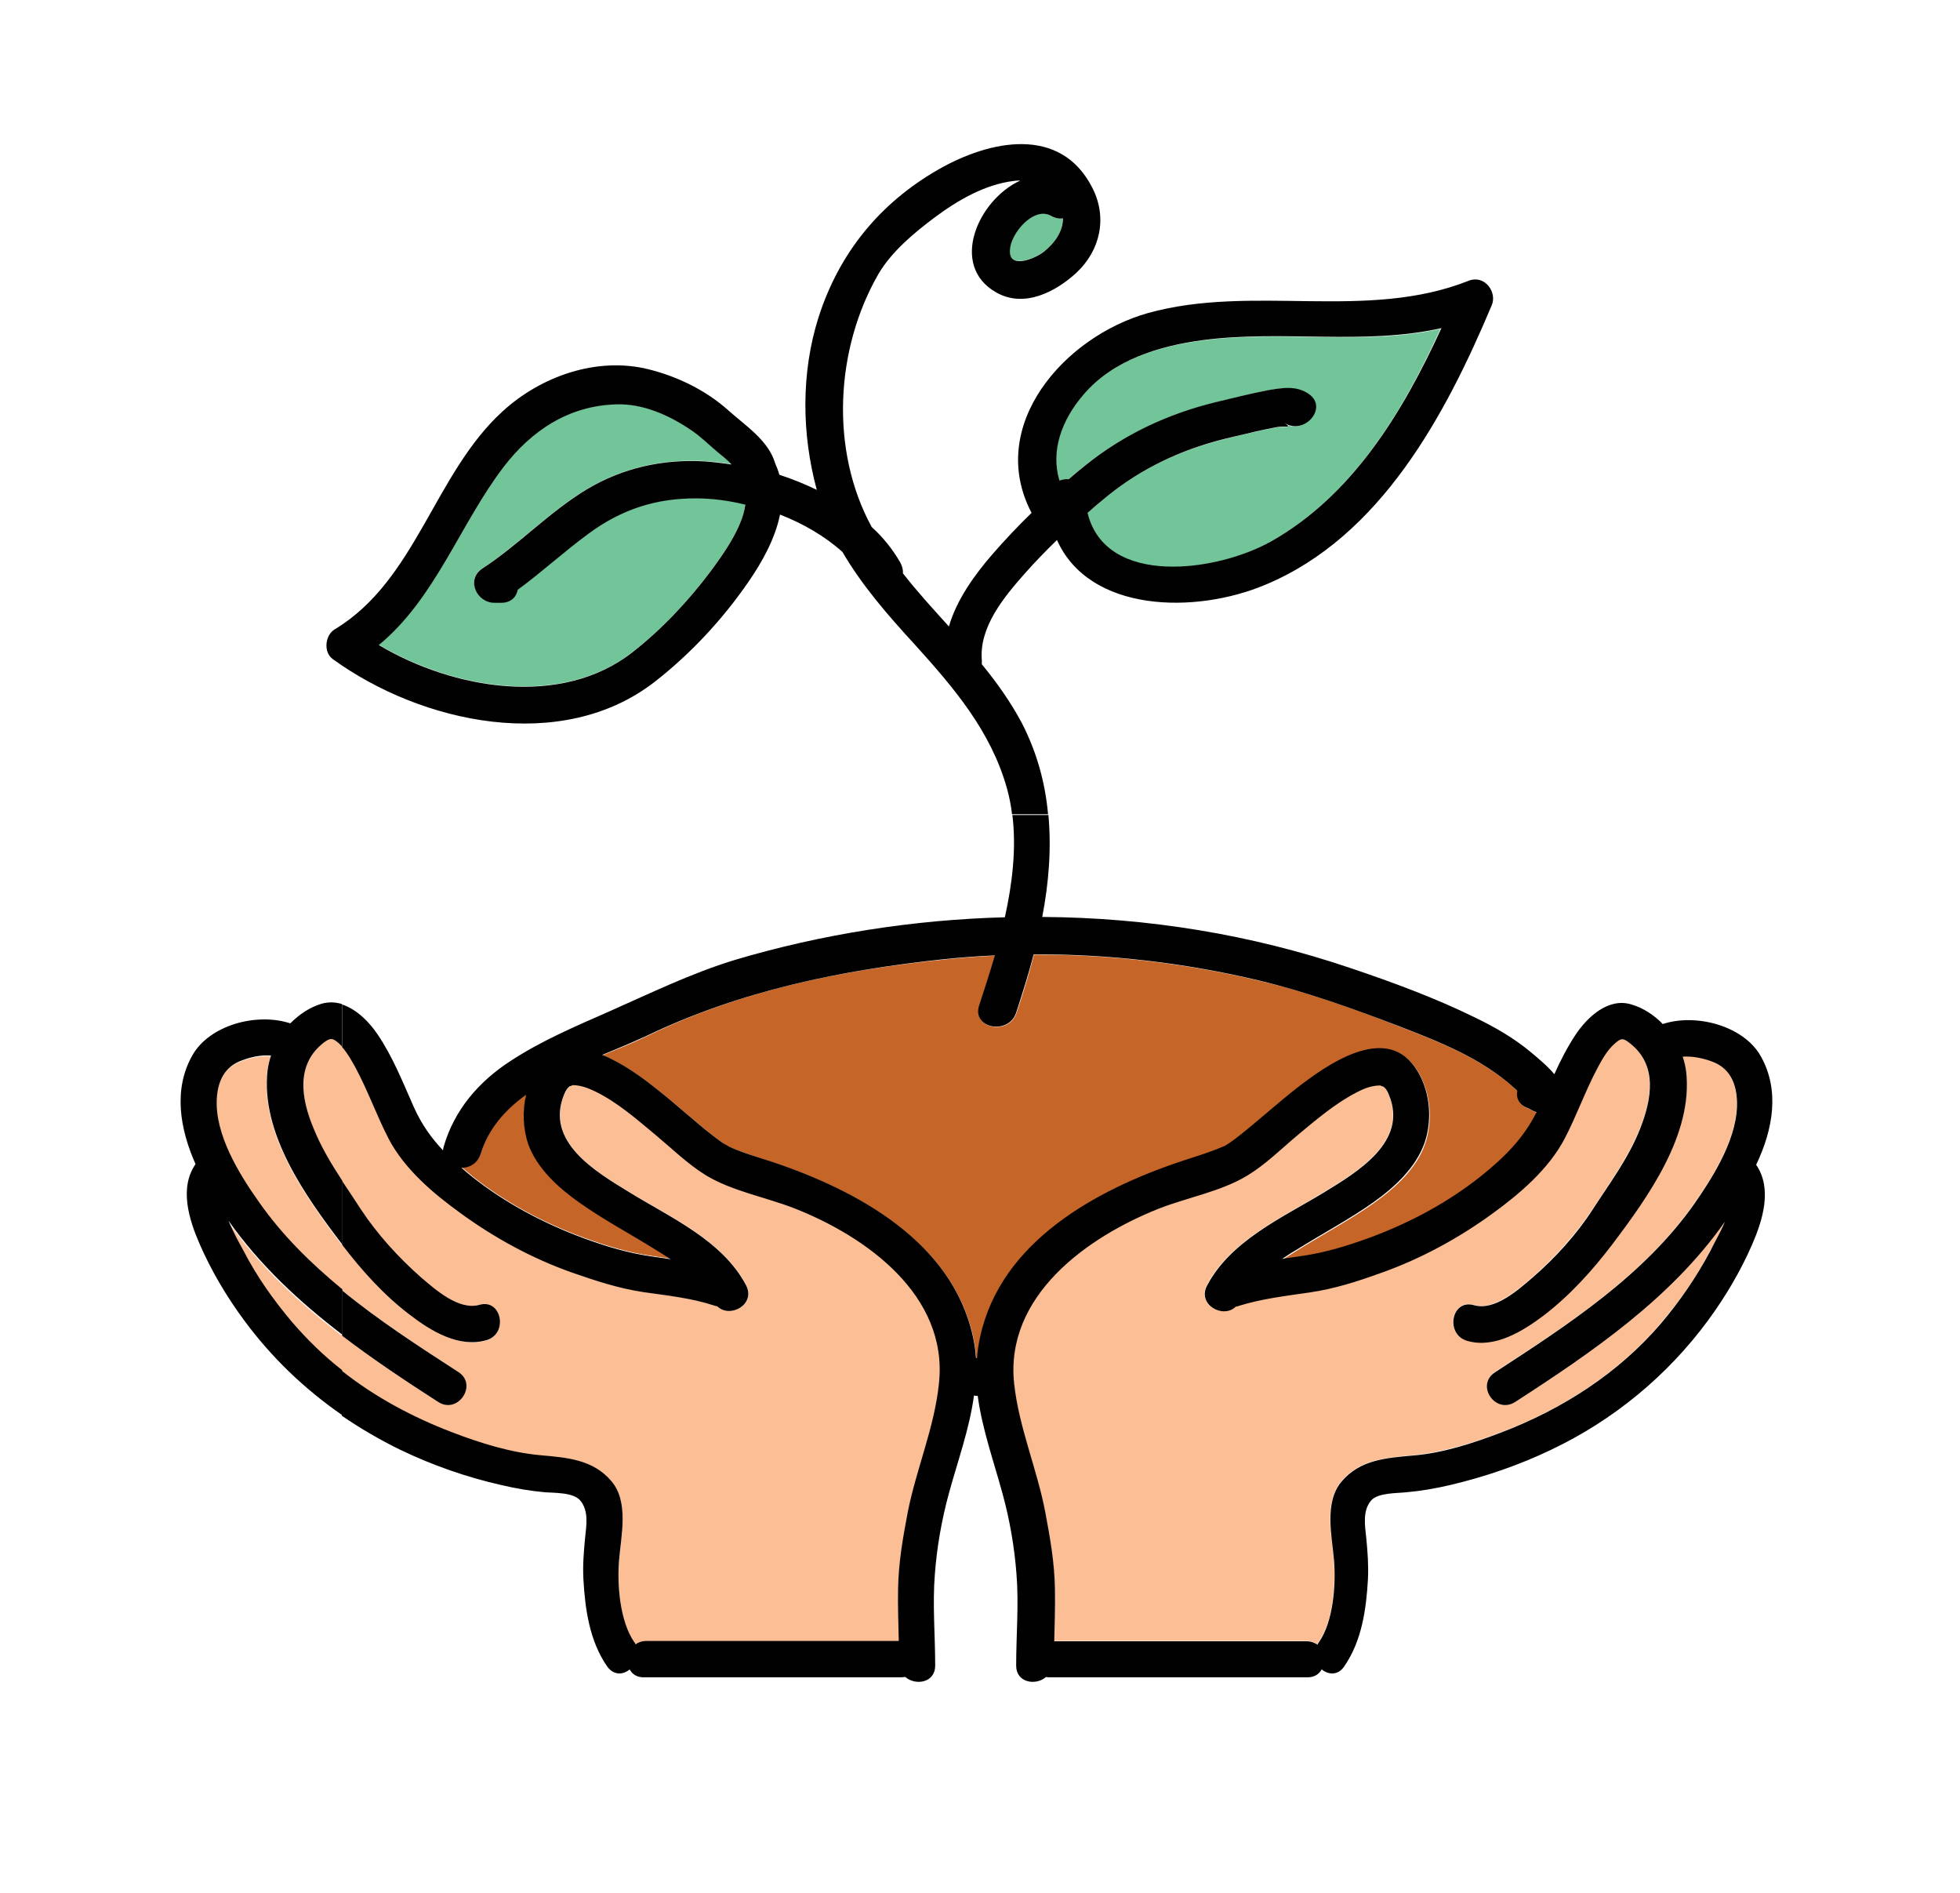
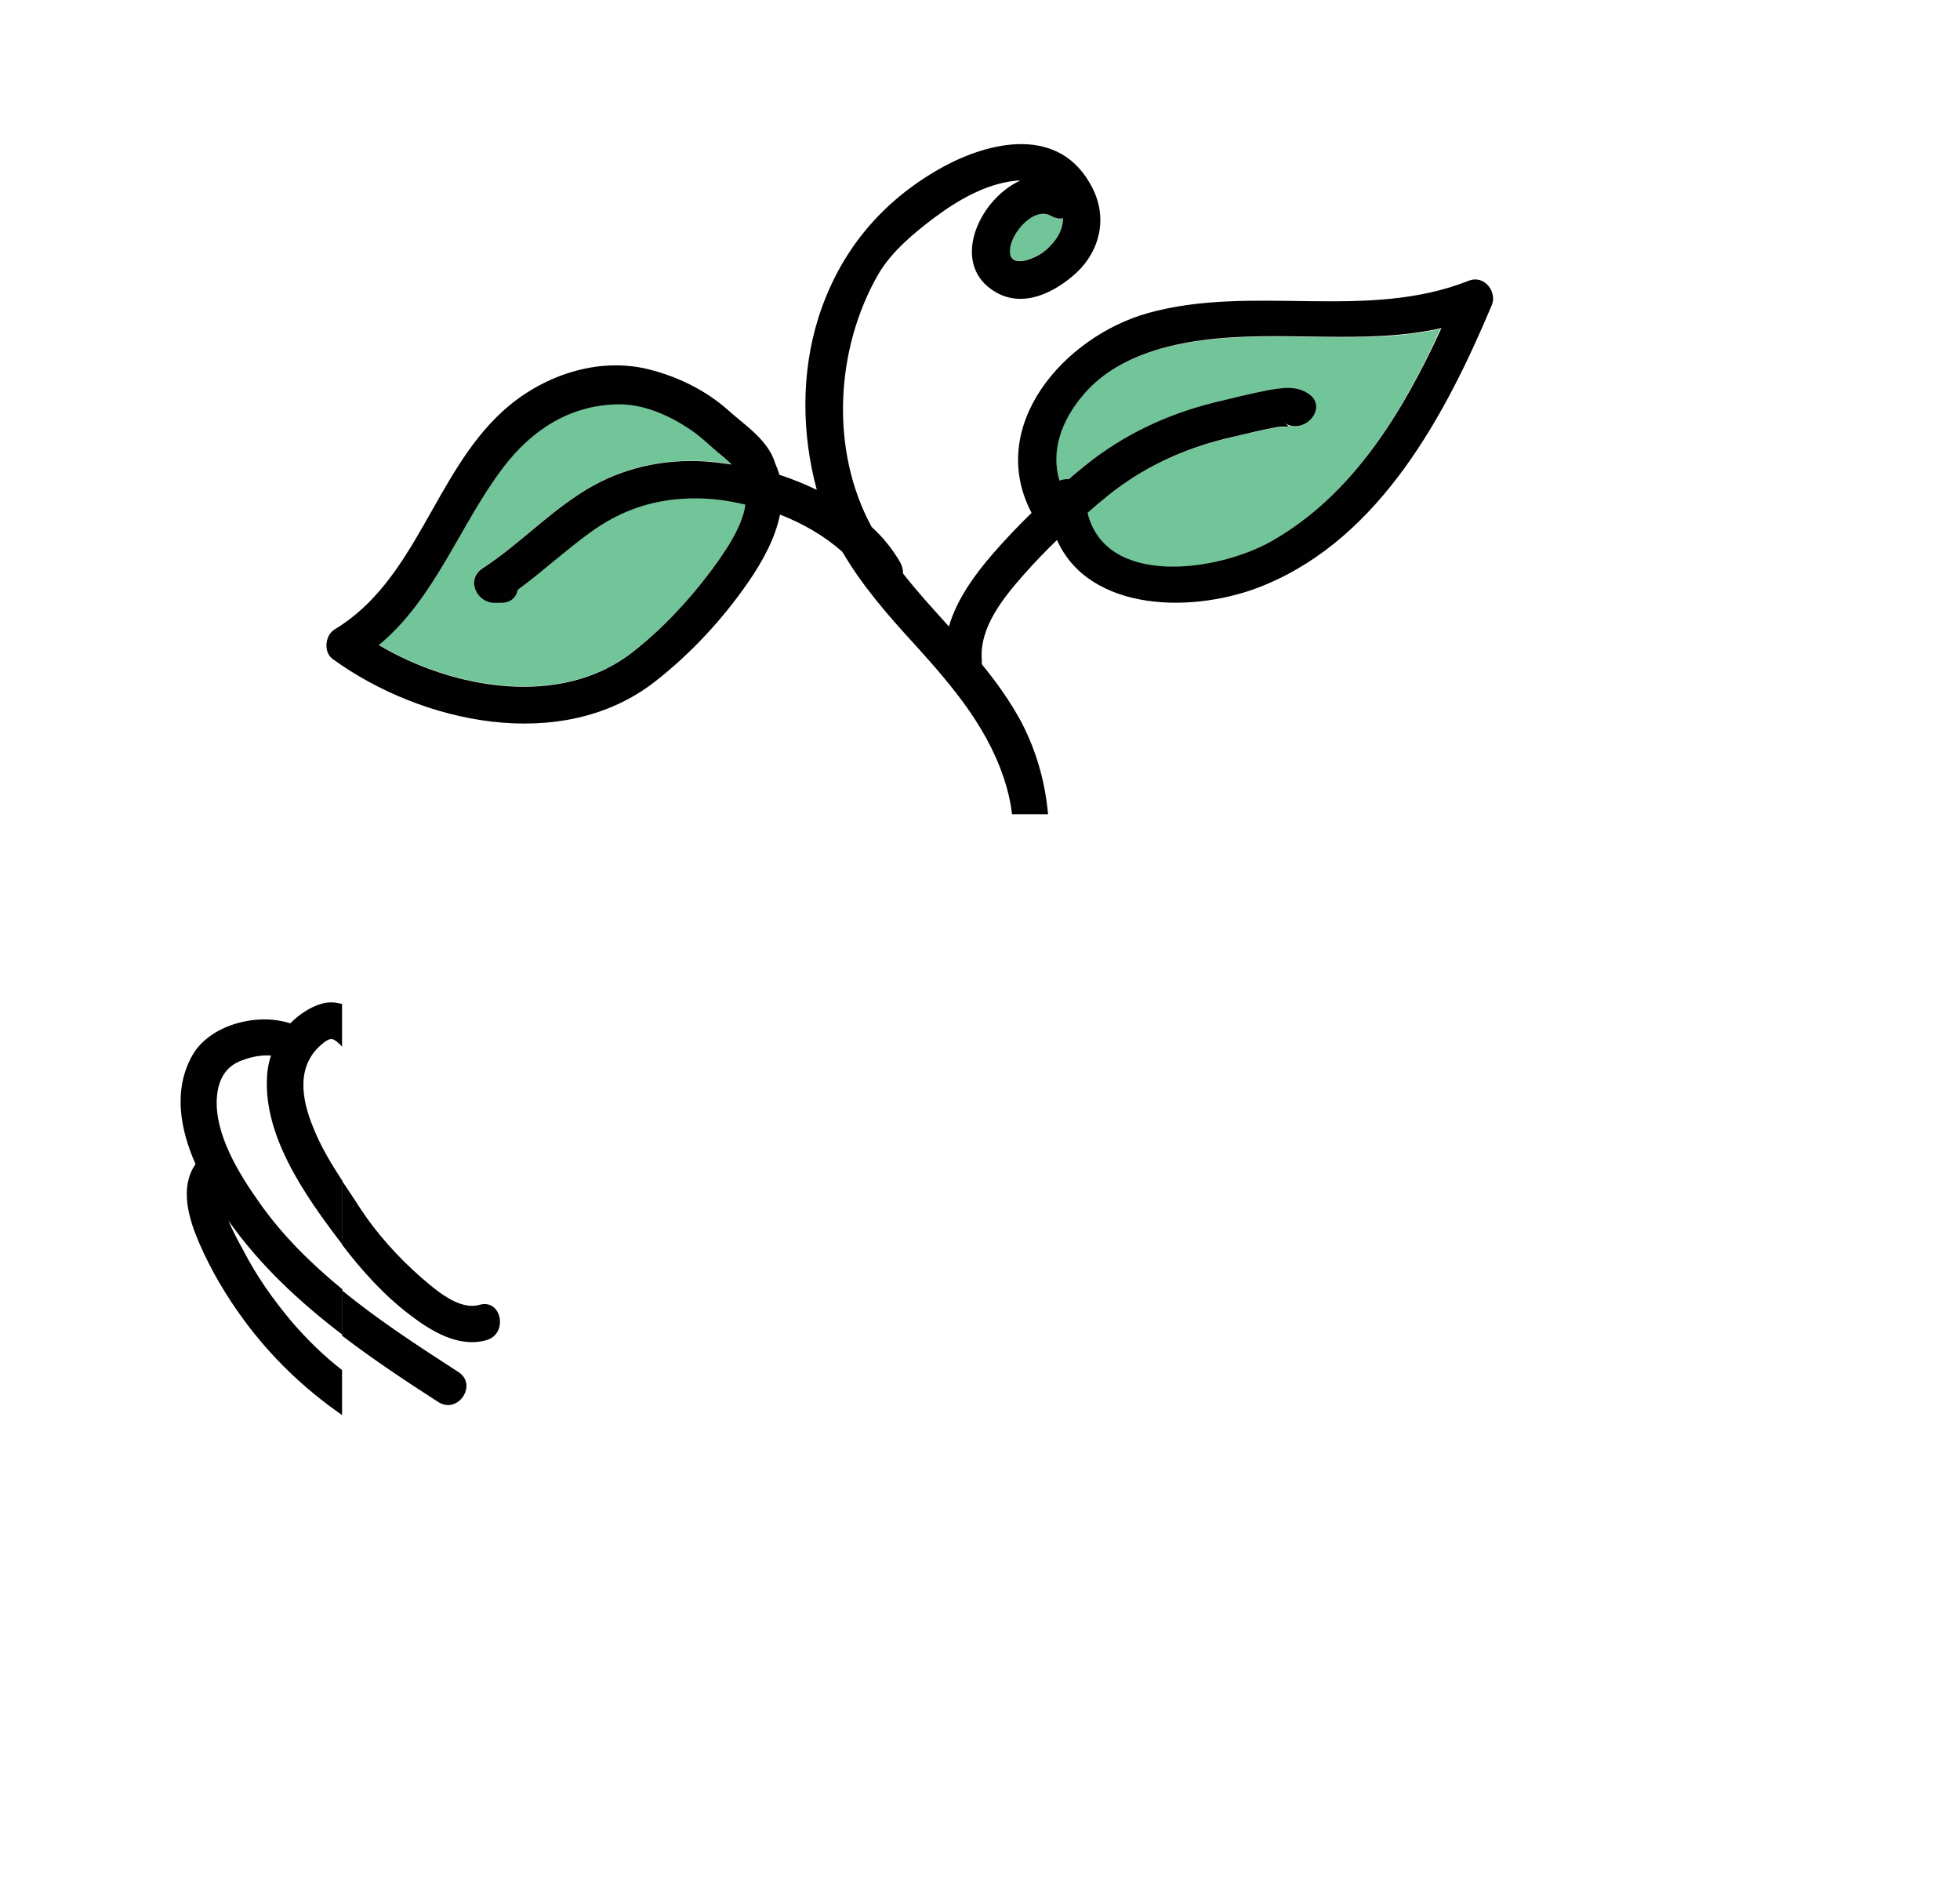
<svg xmlns="http://www.w3.org/2000/svg" fill="none" viewBox="0 0 29 28" height="28" width="29">
  <path fill="#71C598" d="M10.308 7.369C9.709 7.364 9.196 7.531 8.713 7.887C8.353 8.151 8.023 8.455 7.662 8.719C7.642 8.826 7.561 8.912 7.418 8.912H7.317C7.053 8.912 6.89 8.562 7.139 8.405C7.682 8.049 8.129 7.567 8.688 7.232C9.216 6.917 9.81 6.785 10.425 6.82C10.557 6.83 10.689 6.841 10.826 6.866C10.76 6.795 10.678 6.739 10.613 6.678C10.486 6.571 10.364 6.455 10.227 6.358C9.907 6.14 9.511 5.967 9.114 5.977C8.424 5.998 7.865 6.363 7.454 6.901C6.804 7.76 6.438 8.846 5.605 9.537C6.707 10.192 8.302 10.466 9.353 9.649C9.79 9.309 10.186 8.892 10.516 8.445C10.689 8.212 10.983 7.816 11.029 7.455C10.785 7.399 10.536 7.369 10.308 7.369ZM17.783 5.038C17.133 5.124 16.452 5.332 16.016 5.85C15.706 6.221 15.538 6.673 15.665 7.115C15.706 7.1 15.757 7.089 15.802 7.094C15.884 7.023 15.965 6.957 16.046 6.891C16.615 6.439 17.265 6.13 17.971 5.957C18.23 5.896 18.484 5.825 18.743 5.779C18.956 5.739 19.169 5.703 19.357 5.835C19.652 6.038 19.281 6.455 18.986 6.257C19.123 6.348 18.991 6.302 18.89 6.323C18.783 6.343 18.677 6.363 18.57 6.389C18.372 6.434 18.169 6.48 17.966 6.536C17.351 6.708 16.777 6.998 16.29 7.414C16.219 7.475 16.153 7.531 16.082 7.592C16.351 8.694 17.996 8.466 18.798 8.014C20.007 7.333 20.748 6.104 21.312 4.865C20.165 5.119 18.966 4.88 17.783 5.038ZM15.553 3.194C15.294 3.042 14.964 3.448 14.939 3.687C14.914 3.997 15.325 3.814 15.437 3.728C15.609 3.596 15.731 3.423 15.721 3.23C15.67 3.24 15.614 3.23 15.553 3.194Z" />
-   <path fill="#C56528" d="M9.718 18.495C9.338 18.256 8.941 18.048 8.576 17.789C8.261 17.566 7.951 17.281 7.819 16.911C7.743 16.687 7.728 16.428 7.789 16.185C7.474 16.408 7.225 16.687 7.118 17.058C7.078 17.2 6.956 17.266 6.834 17.266C6.885 17.312 6.941 17.352 6.991 17.398C7.484 17.789 8.048 18.089 8.642 18.307C8.977 18.429 9.292 18.526 9.647 18.576C9.739 18.592 9.835 18.602 9.927 18.617C9.855 18.581 9.784 18.541 9.718 18.495Z" />
-   <path fill="#FCBF95" d="M11.76 17.875C11.333 17.707 10.835 17.621 10.444 17.382C10.175 17.22 9.942 16.986 9.698 16.783C9.424 16.555 9.139 16.311 8.819 16.148C8.703 16.087 8.596 16.052 8.474 16.052C8.489 16.052 8.418 16.077 8.444 16.062C8.398 16.093 8.378 16.128 8.352 16.189C8.063 16.885 8.819 17.332 9.317 17.636C9.926 18.007 10.693 18.347 11.044 19.012C11.191 19.292 10.805 19.51 10.617 19.322C10.602 19.322 10.587 19.317 10.571 19.312C10.231 19.206 9.876 19.165 9.525 19.114C9.155 19.058 8.819 18.952 8.469 18.825C7.88 18.616 7.321 18.312 6.819 17.946C6.412 17.652 5.986 17.286 5.752 16.839C5.574 16.499 5.447 16.133 5.265 15.793C5.199 15.671 5.122 15.529 5.011 15.432C4.919 15.351 4.889 15.346 4.792 15.422C4.371 15.747 4.462 16.25 4.635 16.692C4.808 17.128 5.087 17.499 5.336 17.885C5.574 18.256 5.894 18.606 6.23 18.896C6.443 19.078 6.788 19.388 7.093 19.302C7.428 19.206 7.524 19.734 7.194 19.83C6.788 19.947 6.372 19.688 6.062 19.454C5.676 19.16 5.341 18.789 5.051 18.408C4.518 17.702 3.848 16.773 3.955 15.844C3.965 15.773 3.98 15.697 4.005 15.625C3.858 15.615 3.696 15.651 3.574 15.697C3.32 15.788 3.218 16.001 3.203 16.26C3.172 16.793 3.538 17.377 3.828 17.794C4.574 18.86 5.701 19.591 6.778 20.292C7.067 20.48 6.768 20.927 6.478 20.739C5.326 19.993 4.168 19.2 3.376 18.073C3.447 18.241 3.543 18.403 3.594 18.51C3.797 18.891 4.041 19.246 4.32 19.576C4.955 20.318 5.783 20.846 6.687 21.191C7.103 21.348 7.55 21.496 7.992 21.531C8.388 21.567 8.774 21.592 9.048 21.917C9.307 22.222 9.19 22.725 9.16 23.08C9.129 23.446 9.17 23.989 9.383 24.294C9.393 24.304 9.398 24.319 9.403 24.329C9.449 24.299 9.5 24.279 9.566 24.279H13.298C13.293 24.025 13.283 23.771 13.288 23.512C13.293 23.126 13.359 22.75 13.43 22.374C13.552 21.729 13.821 21.12 13.892 20.465C14.035 19.16 12.826 18.297 11.76 17.875Z" />
-   <path fill="#C56528" d="M22.713 16.448C22.683 16.438 22.632 16.402 22.612 16.397C22.48 16.352 22.439 16.245 22.454 16.143C22.434 16.123 22.419 16.108 22.398 16.087C21.921 15.661 21.317 15.422 20.728 15.194C20.037 14.925 19.352 14.676 18.631 14.508C17.539 14.249 16.416 14.117 15.299 14.122C15.223 14.417 15.137 14.701 15.04 14.986C14.928 15.321 14.38 15.219 14.492 14.879C14.568 14.64 14.649 14.391 14.725 14.137C14.477 14.148 14.228 14.168 13.979 14.193C12.445 14.351 10.968 14.65 9.576 15.326C9.378 15.422 9.15 15.514 8.916 15.61C9.221 15.732 9.515 15.95 9.713 16.108C9.998 16.331 10.267 16.575 10.546 16.798C10.597 16.839 10.648 16.875 10.704 16.915C10.754 16.951 10.79 16.971 10.79 16.966C11.034 17.073 11.303 17.144 11.557 17.235C12.816 17.677 14.187 18.469 14.426 19.911C14.436 19.972 14.441 20.033 14.446 20.094C14.451 20.094 14.456 20.094 14.461 20.094C14.466 20.033 14.472 19.972 14.482 19.911C14.72 18.464 16.091 17.677 17.351 17.235C17.605 17.144 17.874 17.078 18.118 16.966C18.113 16.966 18.153 16.946 18.204 16.915C18.255 16.88 18.311 16.839 18.361 16.798C18.646 16.575 18.91 16.331 19.194 16.108C19.626 15.773 20.494 15.148 20.946 15.798C21.165 16.113 21.21 16.56 21.088 16.915C20.961 17.286 20.646 17.57 20.332 17.794C19.966 18.053 19.57 18.261 19.189 18.5C19.123 18.54 19.052 18.586 18.981 18.632C19.072 18.616 19.169 18.606 19.26 18.591C19.616 18.54 19.93 18.444 20.266 18.322C20.855 18.104 21.423 17.804 21.916 17.413C22.271 17.128 22.556 16.849 22.744 16.463C22.729 16.453 22.718 16.453 22.713 16.448ZM9.718 18.494C9.338 18.256 8.941 18.048 8.576 17.789C8.261 17.565 7.951 17.281 7.819 16.91C7.743 16.687 7.728 16.428 7.789 16.184C7.474 16.407 7.225 16.687 7.118 17.057C7.078 17.2 6.956 17.266 6.834 17.266C6.885 17.311 6.941 17.352 6.991 17.398C7.484 17.789 8.048 18.088 8.642 18.307C8.977 18.428 9.292 18.525 9.647 18.576C9.739 18.591 9.835 18.601 9.927 18.616C9.855 18.581 9.784 18.54 9.718 18.494Z" />
-   <path fill="#FCBF95" d="M11.761 17.875C11.335 17.707 10.837 17.621 10.446 17.382C10.177 17.22 9.943 16.986 9.7 16.783C9.425 16.555 9.141 16.311 8.821 16.148C8.704 16.087 8.598 16.052 8.476 16.052C8.491 16.052 8.42 16.077 8.445 16.062C8.4 16.093 8.379 16.128 8.354 16.189C8.064 16.885 8.821 17.332 9.319 17.636C9.928 18.007 10.695 18.347 11.045 19.012C11.193 19.292 10.807 19.51 10.619 19.322C10.604 19.322 10.588 19.317 10.573 19.312C10.233 19.205 9.877 19.165 9.527 19.114C9.156 19.058 8.821 18.951 8.471 18.825C7.882 18.616 7.323 18.312 6.82 17.946C6.414 17.651 5.987 17.286 5.754 16.839C5.576 16.499 5.449 16.133 5.266 15.793C5.211 15.691 5.15 15.575 5.068 15.488V17.469C5.16 17.606 5.251 17.748 5.343 17.885C5.581 18.256 5.901 18.606 6.236 18.896C6.45 19.078 6.795 19.388 7.1 19.302C7.435 19.205 7.531 19.734 7.201 19.83C6.795 19.947 6.379 19.688 6.069 19.454C5.688 19.16 5.358 18.799 5.068 18.418V19.089C5.612 19.53 6.206 19.916 6.79 20.297C7.079 20.485 6.78 20.932 6.49 20.744C6.008 20.434 5.525 20.114 5.068 19.764V20.282C5.561 20.668 6.114 20.968 6.698 21.191C7.115 21.348 7.562 21.496 8.004 21.531C8.4 21.567 8.786 21.592 9.06 21.917C9.319 22.222 9.202 22.725 9.171 23.08C9.141 23.446 9.182 23.989 9.395 24.294C9.405 24.304 9.41 24.319 9.415 24.329C9.461 24.299 9.512 24.279 9.578 24.279H13.31C13.305 24.025 13.295 23.771 13.3 23.512C13.305 23.126 13.371 22.75 13.442 22.374C13.564 21.729 13.833 21.12 13.904 20.465C14.036 19.16 12.828 18.296 11.761 17.875ZM22.42 20.739C22.131 20.927 21.831 20.48 22.121 20.292C23.197 19.596 24.325 18.865 25.071 17.794C25.366 17.377 25.726 16.793 25.696 16.26C25.68 16.001 25.579 15.788 25.325 15.697C25.203 15.651 25.041 15.61 24.893 15.625C24.919 15.697 24.934 15.768 24.944 15.844C25.051 16.773 24.386 17.702 23.847 18.408C23.553 18.794 23.223 19.16 22.837 19.454C22.527 19.693 22.11 19.947 21.704 19.83C21.374 19.734 21.476 19.21 21.806 19.302C22.11 19.388 22.456 19.078 22.669 18.896C22.999 18.606 23.319 18.256 23.563 17.885C23.817 17.494 24.091 17.123 24.264 16.692C24.436 16.255 24.528 15.747 24.106 15.422C24.01 15.351 23.979 15.351 23.888 15.432C23.781 15.524 23.7 15.666 23.634 15.793C23.451 16.133 23.324 16.494 23.146 16.839C22.913 17.291 22.486 17.651 22.08 17.946C21.577 18.312 21.019 18.616 20.43 18.825C20.079 18.946 19.744 19.058 19.373 19.114C19.018 19.165 18.668 19.2 18.327 19.312C18.312 19.317 18.297 19.322 18.282 19.322C18.089 19.51 17.708 19.292 17.855 19.012C18.206 18.347 18.972 18.012 19.582 17.636C20.079 17.332 20.836 16.89 20.547 16.189C20.521 16.128 20.501 16.093 20.455 16.062C20.48 16.077 20.409 16.052 20.425 16.052C20.303 16.052 20.196 16.093 20.079 16.148C19.759 16.306 19.475 16.555 19.201 16.783C18.957 16.986 18.723 17.215 18.454 17.382C18.063 17.621 17.566 17.707 17.139 17.875C16.078 18.291 14.864 19.16 15.001 20.46C15.067 21.115 15.336 21.729 15.463 22.369C15.534 22.745 15.6 23.126 15.605 23.507C15.611 23.761 15.6 24.014 15.595 24.273H19.328C19.394 24.273 19.45 24.294 19.49 24.324C19.495 24.314 19.5 24.299 19.511 24.289C19.724 23.979 19.765 23.436 19.734 23.075C19.703 22.714 19.587 22.217 19.846 21.912C20.12 21.587 20.506 21.562 20.902 21.526C21.344 21.485 21.796 21.343 22.207 21.186C23.111 20.846 23.944 20.312 24.573 19.571C24.853 19.241 25.102 18.891 25.3 18.505C25.355 18.403 25.447 18.241 25.518 18.068C24.731 19.2 23.573 19.992 22.42 20.739Z" />
  <path fill="#010101" d="M21.728 4.154C20.215 4.753 18.539 4.199 16.985 4.631C15.741 4.981 14.588 6.302 15.263 7.587C15.065 7.779 14.872 7.983 14.695 8.186C14.425 8.496 14.156 8.866 14.04 9.267C13.806 9.008 13.572 8.754 13.359 8.48C13.364 8.429 13.349 8.374 13.319 8.318C13.207 8.125 13.065 7.947 12.897 7.795C12.277 6.657 12.359 5.159 12.998 4.052C13.191 3.722 13.527 3.443 13.826 3.219C14.166 2.965 14.573 2.727 15.004 2.676C15.035 2.671 15.065 2.671 15.096 2.671C14.471 2.955 14.04 3.93 14.74 4.326C15.152 4.56 15.614 4.321 15.924 4.037C16.284 3.702 16.386 3.214 16.162 2.778C15.69 1.848 14.639 2.077 13.892 2.503C13.019 3.001 12.415 3.742 12.11 4.697C11.851 5.515 11.861 6.419 12.085 7.246C11.907 7.16 11.719 7.084 11.531 7.023C11.516 6.967 11.495 6.911 11.47 6.855C11.368 6.51 11.028 6.297 10.774 6.068C10.444 5.774 10.028 5.571 9.601 5.464C8.834 5.271 8.002 5.565 7.433 6.088C6.422 7.013 6.158 8.582 4.955 9.308C4.808 9.394 4.782 9.648 4.924 9.75C6.234 10.699 8.311 11.156 9.688 10.085C10.216 9.674 10.693 9.161 11.074 8.607C11.277 8.313 11.47 7.967 11.541 7.612C11.881 7.744 12.206 7.932 12.465 8.165C12.755 8.663 13.141 9.105 13.532 9.531C14.111 10.171 14.659 10.811 14.898 11.659C14.933 11.786 14.959 11.913 14.974 12.045H15.507C15.466 11.588 15.345 11.136 15.121 10.699C14.954 10.385 14.751 10.1 14.527 9.826C14.527 9.806 14.527 9.785 14.527 9.765C14.486 9.278 14.852 8.836 15.157 8.49C15.309 8.318 15.472 8.15 15.639 7.988C16.116 9.059 17.681 9.09 18.727 8.648C20.428 7.937 21.388 6.139 22.068 4.524C22.16 4.331 21.972 4.057 21.728 4.154ZM15.553 3.194C15.614 3.229 15.675 3.24 15.726 3.229C15.731 3.417 15.609 3.595 15.441 3.727C15.324 3.819 14.913 4.001 14.944 3.687C14.959 3.453 15.294 3.047 15.553 3.194ZM10.515 8.45C10.185 8.892 9.789 9.313 9.352 9.653C8.301 10.471 6.707 10.197 5.605 9.542C6.443 8.851 6.803 7.759 7.453 6.906C7.865 6.368 8.418 6.002 9.114 5.982C9.51 5.967 9.906 6.144 10.226 6.363C10.363 6.454 10.485 6.576 10.612 6.683C10.678 6.738 10.759 6.799 10.825 6.871C10.688 6.85 10.556 6.835 10.424 6.825C9.809 6.789 9.215 6.921 8.687 7.236C8.129 7.571 7.682 8.054 7.138 8.409C6.89 8.572 7.052 8.917 7.316 8.917H7.418C7.56 8.917 7.641 8.831 7.661 8.724C8.022 8.46 8.352 8.155 8.713 7.891C9.195 7.536 9.708 7.368 10.307 7.373C10.536 7.373 10.779 7.404 11.028 7.465C10.982 7.815 10.688 8.216 10.515 8.45ZM18.808 8.008C18.006 8.46 16.36 8.688 16.091 7.587C16.162 7.526 16.228 7.465 16.299 7.409C16.787 6.992 17.356 6.703 17.975 6.53C18.173 6.474 18.376 6.434 18.579 6.383C18.686 6.358 18.793 6.337 18.899 6.317C19.006 6.297 19.133 6.342 18.996 6.251C19.29 6.454 19.661 6.033 19.366 5.829C19.179 5.697 18.965 5.738 18.752 5.774C18.493 5.824 18.234 5.89 17.98 5.951C17.274 6.124 16.624 6.429 16.056 6.886C15.974 6.952 15.893 7.018 15.812 7.089C15.766 7.084 15.72 7.094 15.675 7.109C15.543 6.667 15.71 6.215 16.025 5.845C16.462 5.327 17.142 5.119 17.792 5.032C18.976 4.875 20.169 5.113 21.327 4.854C20.753 6.104 20.011 7.328 18.808 8.008ZM4.792 15.422C4.889 15.351 4.919 15.351 5.011 15.432C5.031 15.447 5.046 15.468 5.061 15.483V14.853C4.965 14.823 4.863 14.818 4.757 14.848C4.584 14.899 4.427 15.006 4.295 15.138C3.797 14.975 3.101 15.163 2.847 15.61C2.558 16.118 2.665 16.707 2.893 17.22C2.649 17.575 2.797 18.042 2.954 18.403C3.127 18.799 3.35 19.175 3.604 19.52C4.01 20.074 4.503 20.546 5.061 20.932V20.267C4.792 20.058 4.549 19.82 4.325 19.561C4.046 19.231 3.797 18.88 3.599 18.494C3.543 18.393 3.452 18.23 3.381 18.058C3.843 18.713 4.427 19.256 5.066 19.744V19.073C4.604 18.692 4.178 18.276 3.833 17.783C3.538 17.367 3.177 16.783 3.208 16.25C3.223 15.991 3.325 15.777 3.579 15.686C3.7 15.64 3.863 15.6 4.01 15.615C3.985 15.686 3.97 15.757 3.959 15.833C3.853 16.763 4.518 17.692 5.056 18.398C5.061 18.403 5.061 18.403 5.066 18.408V17.469C4.904 17.22 4.752 16.971 4.64 16.692C4.457 16.255 4.371 15.747 4.792 15.422Z" />
-   <path fill="#010101" d="M26.05 15.62C25.796 15.174 25.095 14.986 24.602 15.148C24.475 15.016 24.313 14.91 24.14 14.859C23.795 14.752 23.485 15.047 23.312 15.306C23.191 15.489 23.089 15.687 22.998 15.89C22.896 15.768 22.759 15.656 22.657 15.57C22.409 15.361 22.119 15.194 21.825 15.052C21.235 14.762 20.601 14.529 19.981 14.32C18.514 13.823 16.98 13.574 15.426 13.564H15.421C15.518 13.061 15.558 12.553 15.512 12.056H14.979C15.04 12.548 14.979 13.066 14.868 13.569C13.522 13.604 12.156 13.818 10.876 14.199C10.226 14.397 9.627 14.691 9.007 14.965C8.51 15.184 8.007 15.397 7.55 15.697C7.083 16.001 6.722 16.418 6.565 16.961C6.56 16.981 6.555 17.002 6.555 17.017C6.377 16.829 6.235 16.626 6.123 16.377C5.961 16.012 5.813 15.636 5.59 15.306C5.468 15.123 5.28 14.93 5.062 14.859V15.489C5.143 15.58 5.204 15.692 5.26 15.793C5.443 16.133 5.57 16.494 5.747 16.839C5.981 17.291 6.407 17.652 6.814 17.946C7.316 18.312 7.875 18.617 8.464 18.825C8.814 18.947 9.15 19.058 9.52 19.114C9.876 19.165 10.226 19.201 10.566 19.312C10.582 19.317 10.597 19.323 10.612 19.323C10.805 19.51 11.186 19.292 11.039 19.013C10.688 18.348 9.921 18.012 9.312 17.637C8.814 17.332 8.058 16.89 8.347 16.189C8.373 16.128 8.393 16.093 8.439 16.062C8.413 16.078 8.484 16.052 8.469 16.052C8.591 16.052 8.698 16.093 8.814 16.149C9.134 16.306 9.419 16.555 9.693 16.783C9.937 16.986 10.17 17.215 10.44 17.383C10.831 17.621 11.328 17.708 11.755 17.875C12.816 18.292 14.03 19.16 13.893 20.46C13.827 21.115 13.557 21.73 13.431 22.369C13.359 22.745 13.293 23.126 13.288 23.507C13.283 23.761 13.293 24.015 13.298 24.274H9.566C9.5 24.274 9.444 24.294 9.404 24.324C9.398 24.314 9.393 24.299 9.383 24.289C9.17 23.979 9.129 23.436 9.16 23.075C9.19 22.715 9.307 22.217 9.048 21.912C8.774 21.587 8.388 21.562 7.992 21.526C7.55 21.486 7.098 21.344 6.687 21.186C6.103 20.963 5.544 20.663 5.057 20.277V20.942C5.331 21.13 5.62 21.298 5.92 21.445C6.397 21.674 6.9 21.851 7.418 21.968C7.636 22.019 7.845 22.055 8.068 22.075C8.205 22.085 8.484 22.075 8.586 22.197C8.713 22.349 8.677 22.562 8.657 22.75C8.637 22.958 8.621 23.156 8.632 23.36C8.657 23.806 8.723 24.274 8.982 24.649C9.079 24.787 9.221 24.776 9.317 24.695C9.353 24.766 9.424 24.812 9.525 24.812H13.329C13.354 24.812 13.375 24.807 13.395 24.807C13.547 24.939 13.837 24.893 13.837 24.639C13.837 24.187 13.796 23.735 13.832 23.288C13.862 22.887 13.933 22.481 14.04 22.09C14.167 21.623 14.345 21.135 14.411 20.643C14.426 20.648 14.446 20.648 14.466 20.648C14.532 21.14 14.705 21.623 14.832 22.09C14.939 22.476 15.01 22.887 15.04 23.288C15.076 23.735 15.035 24.192 15.035 24.639C15.035 24.893 15.325 24.939 15.477 24.807C15.497 24.812 15.518 24.812 15.543 24.812H19.346C19.453 24.812 19.519 24.761 19.555 24.695C19.656 24.776 19.798 24.787 19.89 24.649C20.149 24.274 20.215 23.806 20.24 23.36C20.25 23.151 20.235 22.953 20.215 22.75C20.195 22.562 20.159 22.349 20.286 22.197C20.387 22.08 20.667 22.09 20.804 22.075C21.027 22.055 21.235 22.019 21.454 21.968C21.972 21.846 22.475 21.674 22.952 21.445C23.871 21.008 24.668 20.353 25.273 19.531C25.527 19.185 25.75 18.81 25.923 18.413C26.08 18.053 26.227 17.586 25.984 17.23C26.232 16.712 26.339 16.128 26.05 15.62ZM8.571 17.789C8.936 18.048 9.332 18.256 9.713 18.495C9.779 18.535 9.85 18.581 9.921 18.627C9.83 18.611 9.734 18.601 9.642 18.586C9.287 18.535 8.972 18.439 8.637 18.317C8.048 18.099 7.479 17.799 6.986 17.408C6.93 17.362 6.88 17.322 6.829 17.276C6.946 17.276 7.068 17.21 7.113 17.068C7.225 16.697 7.474 16.418 7.784 16.194C7.728 16.433 7.738 16.692 7.814 16.921C7.946 17.286 8.261 17.57 8.571 17.789ZM14.477 19.906C14.466 19.967 14.461 20.028 14.456 20.089C14.451 20.089 14.446 20.089 14.441 20.089C14.436 20.028 14.431 19.967 14.421 19.906C14.182 18.459 12.811 17.672 11.552 17.23C11.298 17.139 11.028 17.073 10.785 16.961C10.79 16.961 10.749 16.941 10.698 16.91C10.648 16.875 10.592 16.834 10.541 16.794C10.257 16.57 9.993 16.326 9.708 16.103C9.51 15.945 9.216 15.727 8.911 15.605C9.145 15.509 9.373 15.412 9.571 15.321C10.968 14.651 12.445 14.351 13.974 14.188C14.223 14.163 14.472 14.143 14.72 14.133C14.644 14.392 14.563 14.64 14.487 14.874C14.375 15.214 14.923 15.316 15.035 14.981C15.127 14.696 15.218 14.412 15.294 14.117C16.416 14.112 17.534 14.244 18.625 14.503C19.346 14.676 20.032 14.925 20.723 15.189C21.312 15.417 21.916 15.656 22.393 16.083C22.414 16.103 22.434 16.118 22.449 16.139C22.429 16.24 22.475 16.347 22.607 16.392C22.627 16.398 22.678 16.433 22.708 16.443C22.718 16.448 22.729 16.448 22.734 16.453C22.541 16.839 22.261 17.119 21.906 17.403C21.413 17.794 20.85 18.094 20.256 18.312C19.92 18.434 19.605 18.53 19.25 18.581C19.159 18.596 19.062 18.606 18.971 18.622C19.042 18.576 19.108 18.53 19.179 18.49C19.56 18.251 19.956 18.043 20.322 17.784C20.636 17.56 20.946 17.276 21.078 16.905C21.2 16.55 21.159 16.103 20.936 15.788C20.484 15.138 19.616 15.763 19.184 16.098C18.9 16.321 18.631 16.565 18.351 16.788C18.3 16.829 18.25 16.865 18.194 16.905C18.143 16.941 18.107 16.961 18.107 16.956C17.864 17.063 17.595 17.134 17.341 17.225C16.086 17.667 14.715 18.459 14.477 19.906ZM22.419 20.739C23.572 19.993 24.729 19.201 25.521 18.073C25.45 18.241 25.354 18.403 25.303 18.51C25.1 18.891 24.856 19.246 24.577 19.576C23.942 20.318 23.114 20.846 22.21 21.191C21.794 21.349 21.347 21.496 20.905 21.531C20.509 21.567 20.123 21.592 19.849 21.917C19.59 22.222 19.707 22.725 19.738 23.08C19.768 23.446 19.727 23.989 19.514 24.294C19.504 24.304 19.499 24.319 19.494 24.329C19.448 24.299 19.397 24.279 19.331 24.279H15.599C15.604 24.025 15.614 23.771 15.609 23.512C15.604 23.126 15.538 22.75 15.467 22.374C15.345 21.73 15.076 21.12 15.005 20.465C14.868 19.17 16.081 18.302 17.143 17.88C17.569 17.713 18.067 17.626 18.458 17.388C18.727 17.225 18.96 16.992 19.204 16.788C19.479 16.56 19.763 16.316 20.083 16.154C20.2 16.093 20.306 16.057 20.428 16.057C20.413 16.057 20.484 16.083 20.459 16.067C20.504 16.098 20.525 16.133 20.55 16.194C20.84 16.89 20.083 17.337 19.585 17.642C18.976 18.012 18.209 18.352 17.859 19.018C17.711 19.297 18.097 19.515 18.285 19.328C18.3 19.328 18.316 19.323 18.331 19.317C18.671 19.211 19.027 19.17 19.377 19.119C19.748 19.064 20.083 18.957 20.433 18.83C21.022 18.622 21.581 18.317 22.084 17.951C22.49 17.657 22.916 17.291 23.15 16.844C23.328 16.504 23.455 16.139 23.637 15.798C23.703 15.676 23.78 15.534 23.891 15.438C23.983 15.356 24.013 15.351 24.11 15.428C24.531 15.752 24.44 16.255 24.267 16.697C24.095 17.134 23.815 17.505 23.566 17.89C23.328 18.261 23.008 18.611 22.673 18.901C22.459 19.084 22.114 19.394 21.809 19.307C21.474 19.211 21.378 19.739 21.708 19.835C22.114 19.952 22.53 19.693 22.84 19.46C23.226 19.165 23.561 18.794 23.851 18.413C24.384 17.708 25.054 16.778 24.948 15.849C24.938 15.778 24.922 15.702 24.897 15.631C25.044 15.62 25.207 15.656 25.328 15.702C25.582 15.793 25.684 16.006 25.699 16.265C25.73 16.799 25.364 17.383 25.075 17.799C24.328 18.865 23.201 19.597 22.124 20.297C21.825 20.485 22.124 20.927 22.419 20.739Z" />
  <path fill="#010101" d="M6.784 20.297C6.205 19.922 5.606 19.535 5.062 19.089V19.759C5.52 20.109 6.002 20.429 6.484 20.739C6.774 20.927 7.073 20.485 6.784 20.297ZM7.094 19.302C6.789 19.388 6.444 19.078 6.23 18.896C5.9 18.606 5.58 18.256 5.337 17.885C5.245 17.743 5.154 17.606 5.062 17.469V18.413C5.352 18.794 5.682 19.16 6.063 19.449C6.373 19.688 6.789 19.942 7.195 19.825C7.525 19.734 7.424 19.206 7.094 19.302Z" />
</svg>